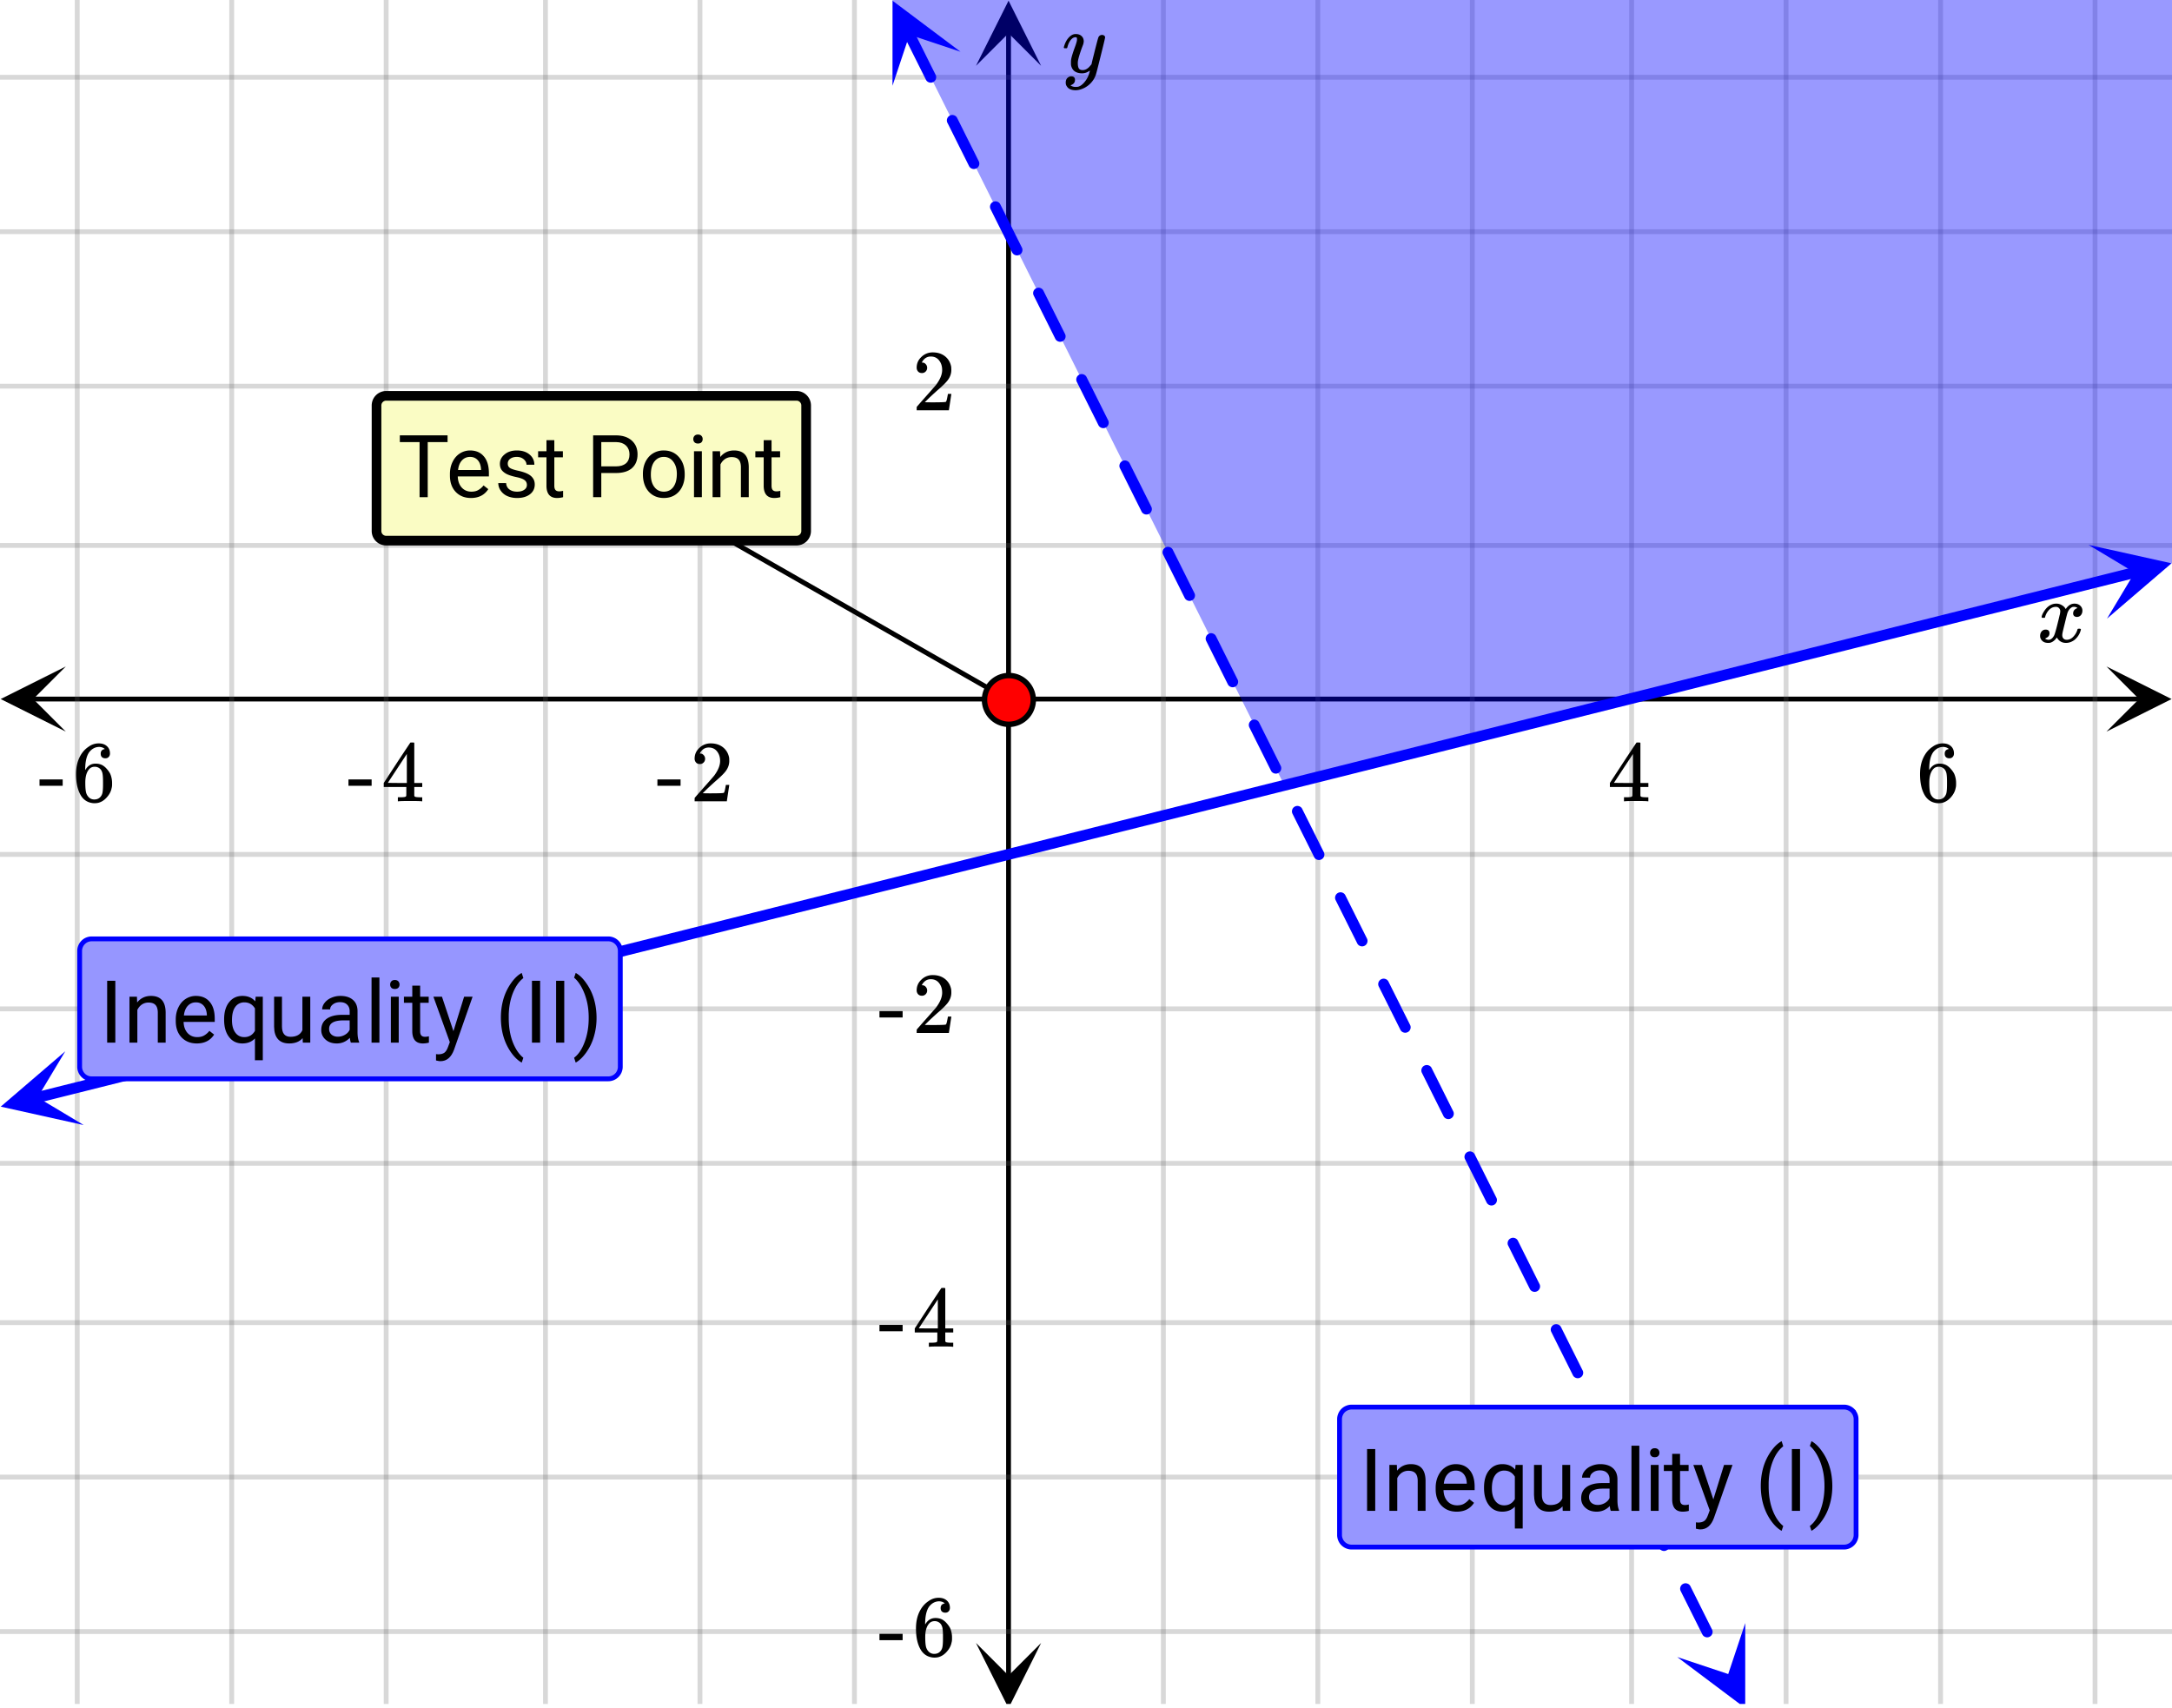
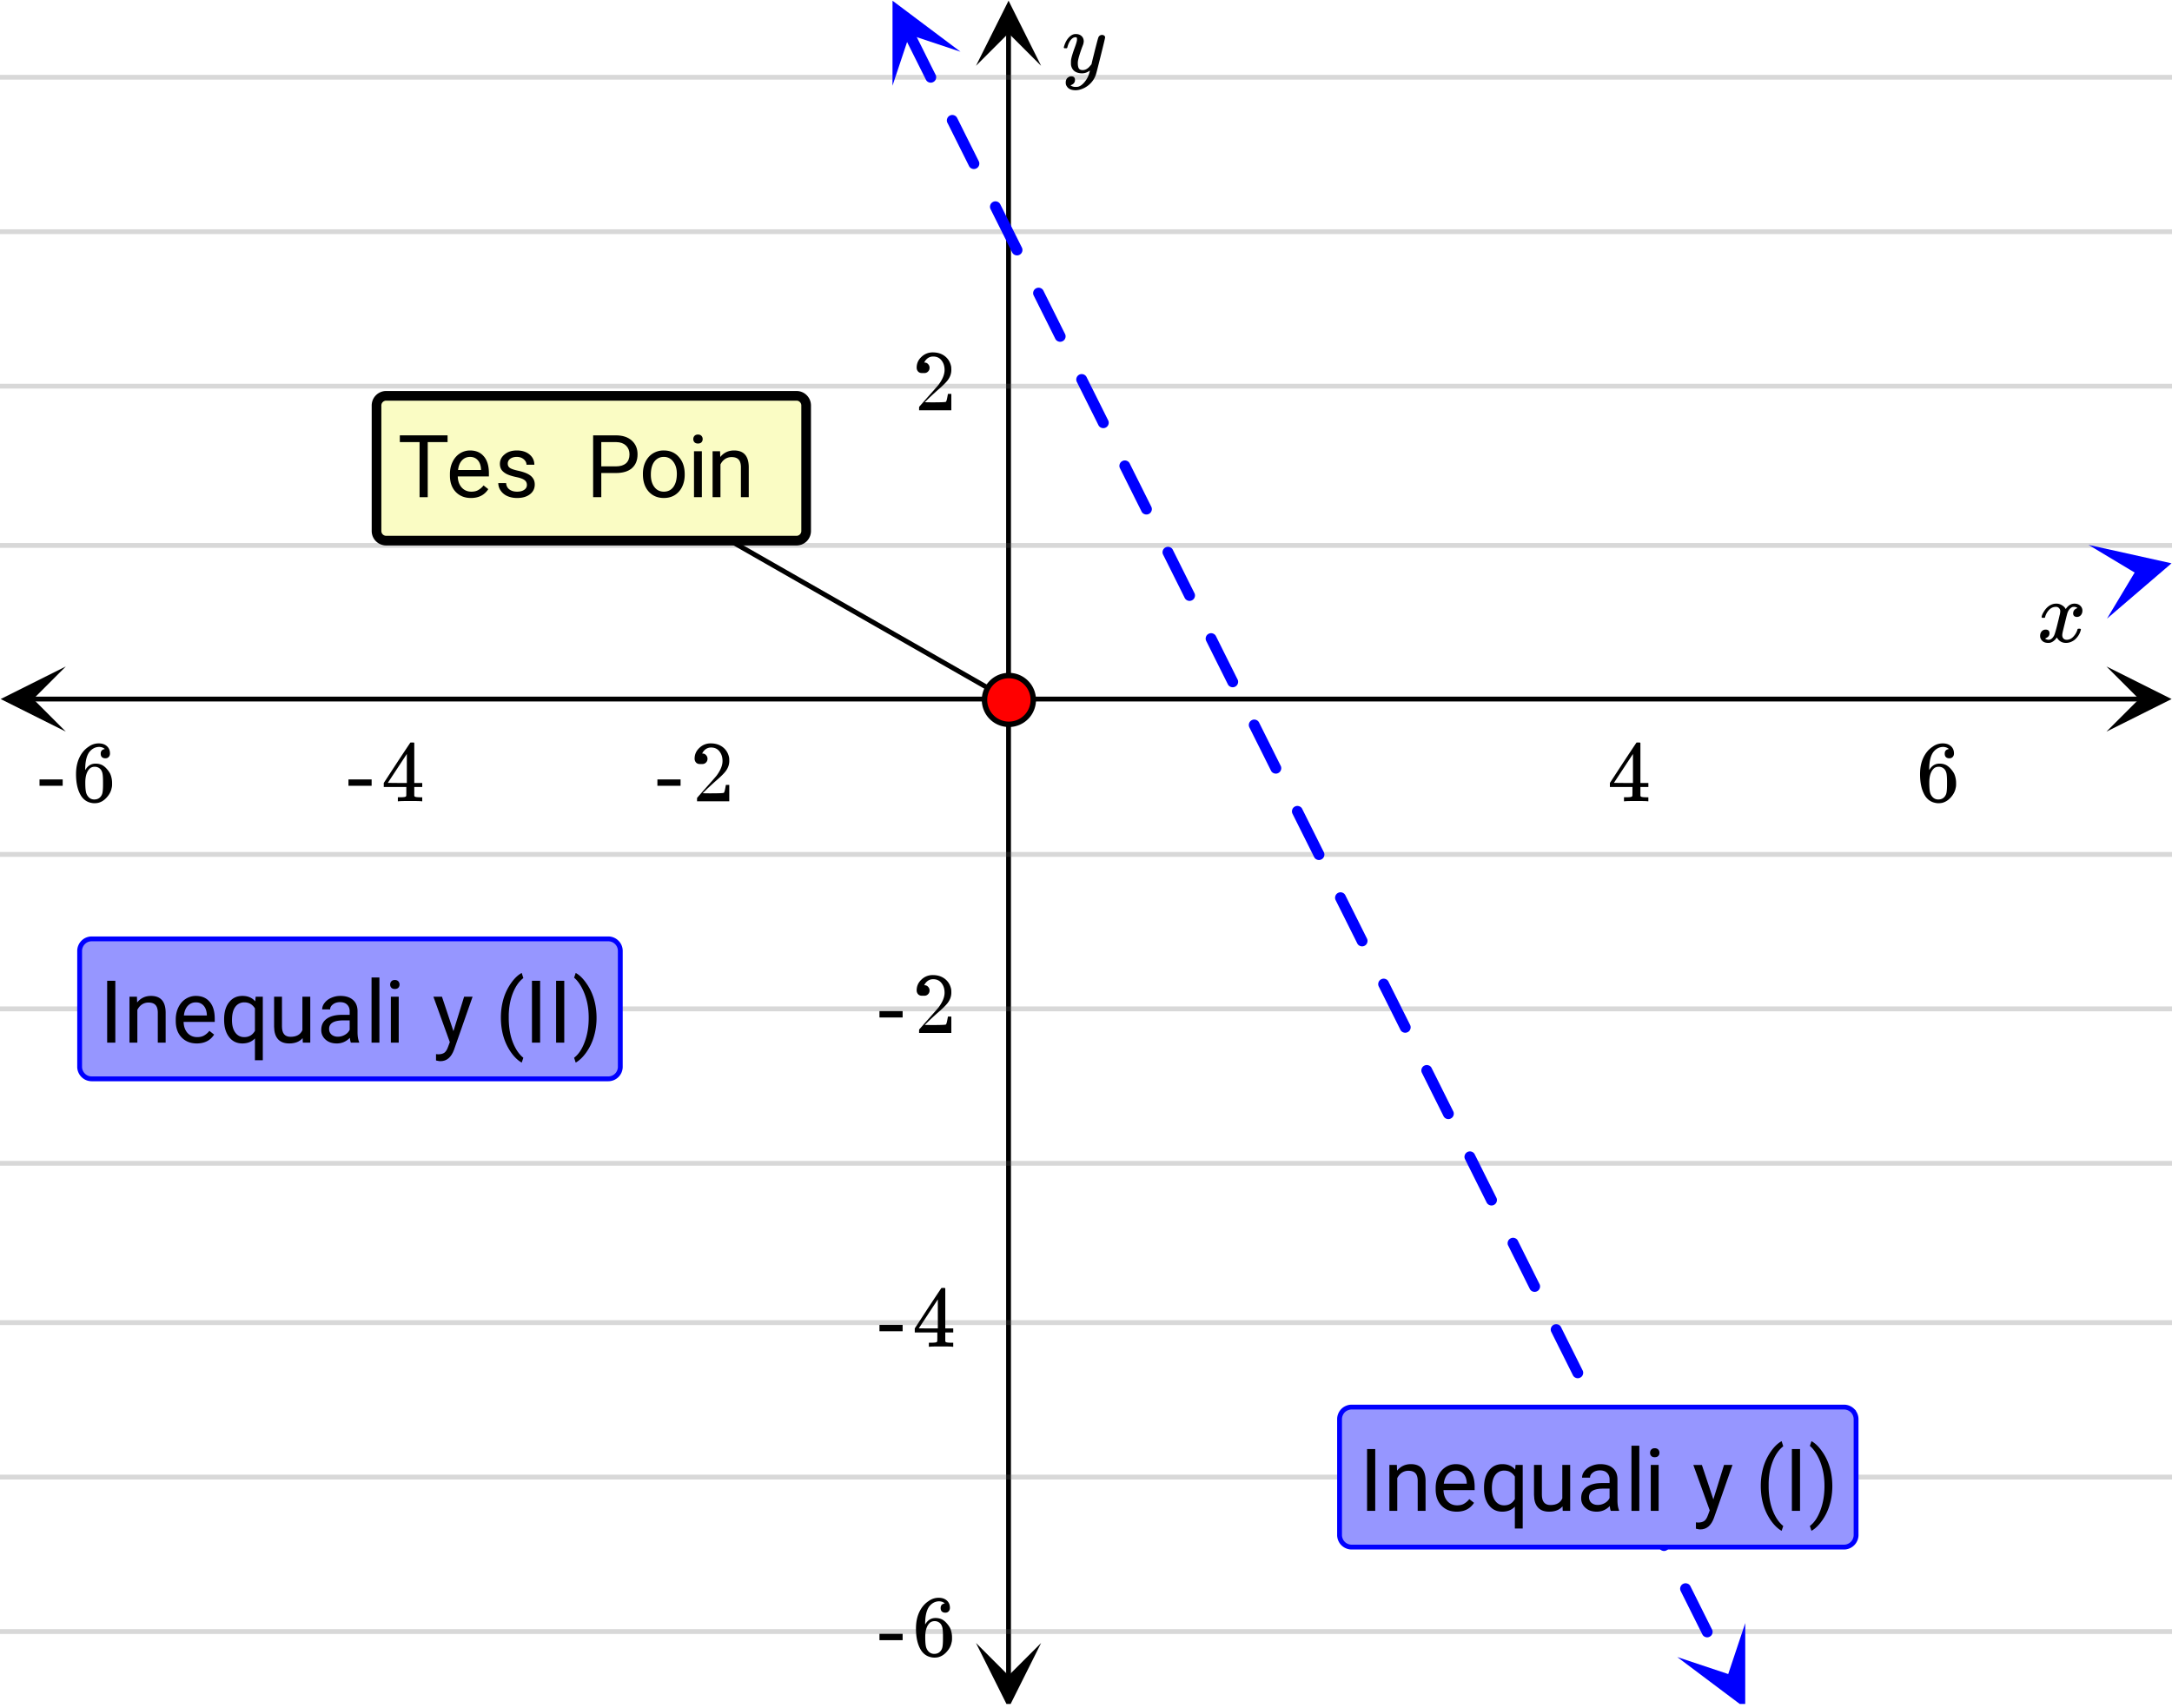
<svg xmlns="http://www.w3.org/2000/svg" xmlns:xlink="http://www.w3.org/1999/xlink" width="449.28" height="353.28" viewBox="0 0 336.96 264.96">
  <defs>
    <symbol overflow="visible" id="q">
      <path d="M.781-3.75C.727-3.8.703-3.848.703-3.89c.031-.25.172-.563.422-.938.414-.633.941-1.004 1.578-1.11.133-.007.235-.015.297-.015.313 0 .598.086.86.25.269.156.46.355.578.594.113-.157.187-.25.218-.282.332-.375.711-.562 1.14-.562.364 0 .661.105.891.312.227.211.344.465.344.766 0 .281-.078.516-.234.703a.776.776 0 0 1-.625.281.64.64 0 0 1-.422-.14.521.521 0 0 1-.156-.39c0-.415.222-.696.672-.845a.58.58 0 0 0-.141-.093.705.705 0 0 0-.39-.094.91.91 0 0 0-.266.031c-.336.149-.586.445-.75.89-.032.075-.164.579-.39 1.516-.231.93-.356 1.45-.376 1.563a1.827 1.827 0 0 0-.047.406c0 .211.063.383.188.516.125.125.289.187.5.187.383 0 .726-.16 1.031-.484.3-.32.508-.676.625-1.063.02-.082.04-.129.063-.14.03-.02.109-.031.234-.031.164 0 .25.039.25.109 0 .012-.012.058-.031.14-.149.563-.461 1.055-.938 1.47-.43.323-.875.484-1.344.484-.625 0-1.101-.282-1.421-.844-.262.406-.594.68-1 .812-.086.02-.2.032-.344.032-.524 0-.89-.188-1.11-.563a.953.953 0 0 1-.14-.531c0-.27.078-.5.234-.688a.798.798 0 0 1 .625-.28c.395 0 .594.187.594.562 0 .336-.164.574-.484.718a.359.359 0 0 1-.063.047l-.078.031c-.012.012-.024.016-.031.016h-.032c0 .031.063.074.188.125a.817.817 0 0 0 .36.078c.32 0 .597-.203.827-.61.102-.163.282-.75.532-1.75.05-.206.109-.437.171-.687.063-.257.11-.457.141-.593.031-.133.05-.211.063-.235a2.86 2.86 0 0 0 .078-.531.678.678 0 0 0-.188-.5.613.613 0 0 0-.484-.203c-.406 0-.762.156-1.063.469a2.562 2.562 0 0 0-.609 1.078c-.012.074-.031.12-.063.14a.752.752 0 0 1-.218.016zm0 0" />
    </symbol>
    <symbol overflow="visible" id="v">
      <path d="M6.234-5.813c.125 0 .227.04.313.11.094.062.14.152.14.266 0 .117-.226 1.058-.671 2.828C5.578-.836 5.328.133 5.266.312a3.459 3.459 0 0 1-.688 1.22 3.641 3.641 0 0 1-1.11.874c-.491.239-.945.36-1.359.36-.687 0-1.152-.22-1.39-.657-.094-.125-.14-.304-.14-.53 0-.306.085-.544.265-.72.187-.168.379-.25.578-.25.394 0 .594.188.594.563 0 .332-.157.578-.47.734a.298.298 0 0 1-.062.032.295.295 0 0 0-.078.03c-.011.009-.023.016-.031.016L1.328 2c.031.05.129.11.297.172.133.05.273.078.422.078h.11c.155 0 .273-.012.359-.031.332-.094.648-.324.953-.688A3.69 3.69 0 0 0 4.188.25c.093-.3.14-.477.14-.531 0-.008-.012-.004-.031.015a.358.358 0 0 1-.078.047c-.336.239-.703.36-1.11.36-.46 0-.84-.106-1.14-.313-.293-.219-.48-.531-.563-.937a2.932 2.932 0 0 1-.015-.407c0-.218.007-.382.03-.5.063-.394.266-1.054.61-1.984.196-.531.297-.898.297-1.11a.838.838 0 0 0-.031-.265c-.024-.05-.074-.078-.156-.078h-.063c-.21 0-.406.094-.594.281-.293.293-.511.727-.656 1.297 0 .012-.008.027-.015.047a.188.188 0 0 1-.032.047l-.015.015c-.012.012-.028.016-.047.016h-.36C.305-3.8.281-3.836.281-3.86a.97.97 0 0 1 .047-.203c.188-.625.469-1.113.844-1.468.3-.282.617-.422.953-.422.383 0 .688.105.906.312.227.2.344.485.344.86-.023.168-.04.261-.047.281 0 .055-.07.246-.203.578-.367 1-.586 1.735-.656 2.203a1.857 1.857 0 0 0-.016.297c0 .344.05.61.156.797.114.18.313.266.594.266.207 0 .406-.051.594-.157a1.84 1.84 0 0 0 .422-.328c.093-.101.21-.242.36-.422a32.833 32.833 0 0 1 .25-1.063c.093-.35.175-.687.25-1 .343-1.35.534-2.062.577-2.124a.592.592 0 0 1 .578-.36zm0 0" />
    </symbol>
    <symbol overflow="visible" id="r">
      <path d="M6.234 0c-.125-.031-.71-.047-1.75-.047-1.074 0-1.671.016-1.796.047h-.126v-.625h.422c.383-.008.618-.031.704-.063a.286.286 0 0 0 .171-.14c.008-.008.016-.25.016-.719v-.672h-3.5v-.625l2.031-3.11A431.58 431.58 0 0 1 4.5-9.108c.02-.008.113-.016.281-.016h.25l.078.078v6.203h1.235v.625H5.109V-.89a.25.25 0 0 0 .079.157c.07.062.328.101.765.109h.39V0zm-2.28-2.844v-4.5L1-2.859l1.469.015zm0 0" />
    </symbol>
    <symbol overflow="visible" id="s">
      <path d="M5.031-8.11c-.199-.195-.48-.304-.843-.328-.625 0-1.153.274-1.579.813-.418.586-.625 1.492-.625 2.719L2-4.86l.11-.172c.363-.54.859-.813 1.484-.813.414 0 .781.09 1.094.266a2.6 2.6 0 0 1 .64.547c.219.242.395.492.531.75.196.449.297.933.297 1.453v.234c0 .211-.027.403-.078.578-.105.532-.383 1.032-.828 1.5-.387.407-.82.66-1.297.766a2.688 2.688 0 0 1-.547.047c-.168 0-.32-.016-.453-.047-.668-.125-1.2-.484-1.594-1.078C.83-1.66.563-2.79.563-4.218c0-.97.171-1.817.515-2.548.344-.726.82-1.296 1.438-1.703a2.62 2.62 0 0 1 1.562-.515c.531 0 .953.14 1.266.421.32.282.484.665.484 1.141 0 .23-.07.414-.203.547-.125.137-.297.203-.516.203-.218 0-.398-.062-.53-.187-.126-.125-.188-.301-.188-.532 0-.406.21-.644.64-.718zm-.593 3.235a1.18 1.18 0 0 0-.97-.484c-.335 0-.605.105-.812.312C2.22-4.597 2-3.883 2-2.907c0 .794.05 1.345.156 1.657.094.273.242.5.453.688.22.187.477.28.782.28.457 0 .804-.171 1.046-.515.133-.187.22-.41.25-.672.04-.258.063-.64.063-1.14v-.422c0-.508-.023-.895-.063-1.156a1.566 1.566 0 0 0-.25-.688zm0 0" />
    </symbol>
    <symbol overflow="visible" id="t">
      <path d="M.14-2.406v-.985h3.594v.985zm0 0" />
    </symbol>
    <symbol overflow="visible" id="u">
-       <path d="M1.484-5.781c-.25 0-.449-.078-.593-.235a.872.872 0 0 1-.22-.609c0-.645.243-1.195.735-1.656a2.46 2.46 0 0 1 1.766-.703c.77 0 1.41.21 1.922.625.508.418.82.964.937 1.64.008.168.016.32.016.453 0 .524-.156 1.012-.469 1.47-.25.374-.758.89-1.516 1.546-.324.281-.777.695-1.359 1.234l-.781.766 1.016.016c1.414 0 2.164-.024 2.25-.079.039-.007.085-.101.14-.28.031-.095.094-.4.188-.923v-.03h.53v.03l-.374 2.47V0h-5v-.25c0-.188.008-.29.031-.313.008-.007.383-.437 1.125-1.28.977-1.095 1.61-1.813 1.89-2.157.602-.82.907-1.57.907-2.25 0-.594-.156-1.086-.469-1.484-.312-.407-.746-.61-1.297-.61-.523 0-.945.235-1.265.703-.024.032-.047.079-.078.141a.274.274 0 0 0-.047.078c0 .012.02.016.062.016a.68.68 0 0 1 .547.25.801.801 0 0 1 .219.562c0 .23-.078.422-.235.578a.76.76 0 0 1-.578.235zm0 0" />
+       <path d="M1.484-5.781c-.25 0-.449-.078-.593-.235a.872.872 0 0 1-.22-.609c0-.645.243-1.195.735-1.656a2.46 2.46 0 0 1 1.766-.703c.77 0 1.41.21 1.922.625.508.418.82.964.937 1.64.008.168.016.32.016.453 0 .524-.156 1.012-.469 1.47-.25.374-.758.89-1.516 1.546-.324.281-.777.695-1.359 1.234l-.781.766 1.016.016c1.414 0 2.164-.024 2.25-.079.039-.007.085-.101.14-.28.031-.095.094-.4.188-.923v-.03h.53v.03V0h-5v-.25c0-.188.008-.29.031-.313.008-.007.383-.437 1.125-1.28.977-1.095 1.61-1.813 1.89-2.157.602-.82.907-1.57.907-2.25 0-.594-.156-1.086-.469-1.484-.312-.407-.746-.61-1.297-.61-.523 0-.945.235-1.265.703-.024.032-.047.079-.078.141a.274.274 0 0 0-.047.078c0 .012.02.016.062.016a.68.68 0 0 1 .547.25.801.801 0 0 1 .219.562c0 .23-.078.422-.235.578a.76.76 0 0 1-.578.235zm0 0" />
    </symbol>
    <symbol overflow="visible" id="w">
      <path d="M2.469 0H1.203v-9.594H2.47zm0 0" />
    </symbol>
    <symbol overflow="visible" id="x">
      <path d="M2.078-7.125l.031.89C2.66-6.91 3.375-7.25 4.25-7.25c1.5 0 2.258.852 2.281 2.547V0H5.313v-4.719c-.012-.508-.133-.883-.36-1.125-.23-.25-.59-.375-1.078-.375a1.8 1.8 0 0 0-1.047.313c-.293.21-.523.484-.687.828V0H.92v-7.125zm0 0" />
    </symbol>
    <symbol overflow="visible" id="y">
      <path d="M3.875.125c-.969 0-1.758-.313-2.36-.938C.91-1.445.61-2.296.61-3.358v-.235c0-.695.133-1.32.407-1.875.27-.562.644-1 1.125-1.312a2.9 2.9 0 0 1 1.593-.469c.914 0 1.63.309 2.141.922.52.605.781 1.476.781 2.61v.5H1.828c.02.71.223 1.28.61 1.718.394.43.894.64 1.5.64.437 0 .8-.085 1.093-.265.301-.176.567-.41.797-.703l.734.578C5.97-.332 5.07.125 3.876.125zm-.14-6.375c-.5 0-.919.18-1.25.531-.337.356-.54.856-.61 1.5h3.563v-.093c-.032-.614-.2-1.086-.5-1.422-.305-.344-.704-.516-1.204-.516zm0 0" />
    </symbol>
    <symbol overflow="visible" id="z">
      <path d="M.625-3.625c0-1.113.254-1.992.766-2.64.52-.657 1.21-.985 2.078-.985.844 0 1.504.281 1.984.844l.063-.719h1.109v9.86H5.406V-.657c-.492.523-1.14.781-1.953.781-.867 0-1.555-.332-2.062-1-.512-.664-.766-1.55-.766-2.656zm1.219.14c0 .813.172 1.454.515 1.922.344.47.805.704 1.391.704.727 0 1.281-.32 1.656-.97v-3.484c-.386-.625-.933-.937-1.64-.937a1.67 1.67 0 0 0-1.407.703c-.343.461-.515 1.149-.515 2.063zm0 0" />
    </symbol>
    <symbol overflow="visible" id="A">
      <path d="M5.313-.703c-.47.555-1.165.828-2.079.828-.761 0-1.34-.219-1.734-.656C1.102-.97.898-1.617.89-2.484v-4.641h1.22v4.61c0 1.074.44 1.609 1.328 1.609.925 0 1.539-.344 1.843-1.031v-5.188H6.5V0H5.344zm0 0" />
    </symbol>
    <symbol overflow="visible" id="B">
      <path d="M5.313 0c-.063-.133-.118-.383-.157-.75-.574.586-1.25.875-2.031.875-.71 0-1.29-.195-1.734-.594a1.908 1.908 0 0 1-.672-1.5c0-.75.281-1.328.844-1.734.562-.406 1.351-.61 2.375-.61h1.187v-.562c0-.426-.133-.766-.39-1.016-.25-.257-.622-.39-1.11-.39-.438 0-.805.117-1.094.343-.293.22-.437.481-.437.782H.859c0-.352.125-.692.375-1.016a2.587 2.587 0 0 1 1.032-.781c.437-.195.91-.297 1.421-.297.82 0 1.47.203 1.938.61.469.406.707.976.719 1.702v3.266c0 .656.082 1.18.25 1.563V0zM3.296-.922c.383 0 .75-.098 1.094-.297.343-.195.586-.457.734-.781v-1.453h-.953c-1.492 0-2.234.437-2.234 1.312 0 .375.125.672.375.891.257.219.585.328.984.328zm0 0" />
    </symbol>
    <symbol overflow="visible" id="C">
      <path d="M2.25 0H1.031v-10.11H2.25zm0 0" />
    </symbol>
    <symbol overflow="visible" id="D">
      <path d="M2.25 0H1.031v-7.125H2.25zM.922-9.016c0-.195.062-.363.187-.5.125-.132.301-.203.532-.203.238 0 .421.07.546.203a.716.716 0 0 1 .188.5c0 .2-.063.368-.188.5-.124.125-.308.188-.546.188-.23 0-.407-.063-.532-.188a.703.703 0 0 1-.187-.5zm0 0" />
    </symbol>
    <symbol overflow="visible" id="E">
-       <path d="M2.578-8.844v1.719h1.328v.938H2.578v4.421c0 .282.055.496.172.641.125.148.328.219.61.219.132 0 .328-.024.578-.078V0A3.824 3.824 0 0 1 3 .125c-.543 0-.953-.16-1.234-.484-.274-.332-.407-.801-.407-1.407v-4.421H.063v-.938h1.296v-1.719zm0 0" />
-     </symbol>
+       </symbol>
    <symbol overflow="visible" id="F">
      <path d="M3.25-1.781l1.656-5.344H6.22L3.344 1.094c-.438 1.187-1.14 1.781-2.11 1.781L1 2.859l-.453-.093V1.78l.328.032c.414 0 .738-.086.969-.25.226-.168.422-.477.578-.922l.265-.72L.142-7.124h1.328zm0 0" />
    </symbol>
    <symbol overflow="visible" id="H">
      <path d="M.875-3.89c0-.989.129-1.942.39-2.86a8.391 8.391 0 0 1 1.188-2.484c.531-.75 1.082-1.274 1.656-1.579l.25.797c-.648.493-1.18 1.243-1.593 2.25-.407 1.012-.633 2.141-.672 3.391v.563c0 1.699.304 3.167.922 4.406.375.75.82 1.332 1.343 1.75l-.25.75c-.593-.324-1.156-.867-1.687-1.625C1.39-.031.875-1.816.875-3.891zm0 0" />
    </symbol>
    <symbol overflow="visible" id="I">
      <path d="M3.734-3.828c0 .98-.132 1.918-.39 2.812A8.102 8.102 0 0 1 2.172 1.47c-.531.758-1.09 1.3-1.672 1.625l-.25-.75C.926 1.832 1.469 1.03 1.875-.062c.414-1.094.629-2.301.64-3.626v-.218c0-.914-.1-1.77-.296-2.563-.2-.789-.469-1.5-.813-2.125-.343-.633-.73-1.129-1.156-1.484l.25-.735c.582.313 1.133.852 1.656 1.61.531.75.926 1.578 1.188 2.484.258.899.39 1.86.39 2.89zm0 0" />
    </symbol>
    <symbol overflow="visible" id="J">
      <path d="M7.734-8.547H4.656V0H3.391v-8.547H.328v-1.047h7.406zm0 0" />
    </symbol>
    <symbol overflow="visible" id="K">
      <path d="M5.063-1.89c0-.333-.125-.587-.375-.766-.243-.188-.672-.344-1.297-.469-.618-.133-1.106-.29-1.47-.469-.355-.187-.62-.406-.796-.656-.168-.258-.25-.566-.25-.922 0-.582.242-1.07.734-1.469.489-.406 1.118-.609 1.891-.609.813 0 1.469.21 1.969.625.5.418.75.95.75 1.594H5c0-.332-.148-.617-.438-.86-.28-.238-.636-.359-1.062-.359-.438 0-.781.102-1.031.297a.89.89 0 0 0-.375.75c0 .293.113.516.344.672.226.148.644.289 1.25.422.613.136 1.109.296 1.484.484s.648.418.828.688c.188.261.281.585.281.968 0 .637-.258 1.149-.765 1.532-.5.374-1.157.562-1.97.562-.573 0-1.077-.102-1.515-.297A2.397 2.397 0 0 1 1-1.016a2.028 2.028 0 0 1-.375-1.171h1.219c.02.406.18.73.484.968.313.242.719.36 1.219.36.457 0 .82-.094 1.094-.282.28-.187.421-.437.421-.75zm0 0" />
    </symbol>
    <symbol overflow="visible" id="L">
      <path d="M2.375-3.75V0H1.109v-9.594h3.532c1.05 0 1.875.274 2.468.813C7.703-8.25 8-7.54 8-6.656c0 .93-.293 1.648-.875 2.156-.574.5-1.402.75-2.484.75zm0-1.031h2.266c.675 0 1.195-.157 1.562-.469.363-.32.547-.785.547-1.39 0-.57-.184-1.032-.547-1.376-.367-.343-.86-.52-1.484-.53H2.375zm0 0" />
    </symbol>
    <symbol overflow="visible" id="M">
      <path d="M.594-3.625c0-.695.133-1.32.406-1.875.281-.563.664-.992 1.156-1.297a3.127 3.127 0 0 1 1.672-.453c.969 0 1.75.34 2.344 1.016.601.668.906 1.558.906 2.671v.079c0 .699-.137 1.324-.406 1.875A3.067 3.067 0 0 1 5.547-.33c-.492.306-1.059.454-1.703.454-.969 0-1.758-.332-2.36-1-.593-.676-.89-1.566-.89-2.672zm1.234.14c0 .794.18 1.43.547 1.907.363.48.852.719 1.469.719.625 0 1.113-.239 1.469-.72.363-.487.546-1.171.546-2.046 0-.781-.187-1.41-.562-1.89a1.746 1.746 0 0 0-1.469-.735c-.594 0-1.078.242-1.453.719-.367.48-.547 1.164-.547 2.047zm0 0" />
    </symbol>
    <clipPath id="a">
      <path d="M0 0h336.96v264.36H0zm0 0" />
    </clipPath>
    <clipPath id="b">
      <path d="M.102 103.398H11V114H.102zm0 0" />
    </clipPath>
    <clipPath id="c">
      <path d="M326.79 103.398h10.17V114h-10.17zm0 0" />
    </clipPath>
    <clipPath id="d">
-       <path d="M11 0h315v264.36H11zm0 0" />
-     </clipPath>
+       </clipPath>
    <clipPath id="e">
      <path d="M151.41 254H162v10.36h-10.59zm0 0" />
    </clipPath>
    <clipPath id="f">
      <path d="M151.41 0H162v10.21h-10.59zm0 0" />
    </clipPath>
    <clipPath id="g">
      <path d="M0 11h336.96v243H0zm0 0" />
    </clipPath>
    <clipPath id="h">
-       <path d="M138 0h198.96v122H138zm0 0" />
-     </clipPath>
+       </clipPath>
    <clipPath id="i">
      <path d="M138 0h12v14h-12zm0 0" />
    </clipPath>
    <clipPath id="j">
      <path d="M143.742-2.523l11.856 23.742-23.743 11.855L120 9.332zm0 0" />
    </clipPath>
    <clipPath id="k">
      <path d="M260 251h11v13.36h-11zm0 0" />
    </clipPath>
    <clipPath id="l">
      <path d="M270.754 251.809l11.86 23.742-23.747 11.86-11.855-23.747zm0 0" />
    </clipPath>
    <clipPath id="m">
-       <path d="M0 163h13v12H0zm0 0" />
-     </clipPath>
+       </clipPath>
    <clipPath id="n">
      <path d="M-1.316 165.969l25.742-6.446 6.445 25.747-25.746 6.44zm0 0" />
    </clipPath>
    <clipPath id="o">
      <path d="M324 84h12.96v12H324zm0 0" />
    </clipPath>
    <clipPath id="p">
      <path d="M324.012 84.535l25.742-6.441 6.445 25.742-25.746 6.445zm0 0" />
    </clipPath>
  </defs>
  <g clip-path="url(#a)" fill="#fff">
    <path d="M0 0h336.96v264.96H0z" />
    <path d="M0 0h336.96v264.96H0z" />
  </g>
  <path d="M5.055 108.453h326.89" fill="none" stroke="#000" stroke-width=".749" />
  <g clip-path="url(#b)">
    <path d="M10.21 103.398L.103 108.453l10.109 5.055-5.055-5.055zm0 0" />
  </g>
  <g clip-path="url(#c)">
    <path d="M326.79 103.398l10.108 5.055-10.109 5.055 5.055-5.055zm0 0" />
  </g>
  <g clip-path="url(#d)">
    <path d="M180.48 0v265.106M204.446 0v265.106M228.41 0v265.106M253.125 0v265.106M277.09 0v265.106M301.055 0v265.106M325.02 0v265.106M132.555 0v265.106M108.59 0v265.106M84.625 0v265.106M59.91 0v265.106M35.945 0v265.106M11.98 0v265.106" fill="none" stroke-linecap="round" stroke-linejoin="round" stroke="#666" stroke-opacity=".251" stroke-width=".749" />
  </g>
  <path d="M156.465 260.05V5.056" fill="none" stroke="#000" stroke-width=".749" />
  <g clip-path="url(#e)">
    <path d="M151.41 254.895l5.055 10.109 5.055-10.11-5.055 5.055zm0 0" />
  </g>
  <g clip-path="url(#f)">
    <path d="M151.41 10.21L156.465.103l5.055 10.109-5.055-5.055zm0 0" />
  </g>
  <g clip-path="url(#g)">
    <path d="M0 84.625h337M0 59.91h337M0 35.945h337M0 11.98h337M0 132.555h337M0 156.52h337M0 180.48h337M0 205.196h337M0 229.16h337M0 253.125h337" fill="none" stroke-linecap="round" stroke-linejoin="round" stroke="#666" stroke-opacity=".251" stroke-width=".749" />
  </g>
  <g clip-path="url(#h)">
    <path d="M138.41 0H337v87.363l-137.742 34.48L138.41 0" fill="#00f" fill-opacity=".4" />
  </g>
  <path d="M141.8 4.906l.856 1.707.852 1.707.851 1.711.79 1.574a.813.813 0 0 1 .042.641.783.783 0 0 1-.421.488.798.798 0 0 1-.641.047.817.817 0 0 1-.488-.422l-.786-1.578L142 9.074l-.852-1.707-.855-1.71a.813.813 0 0 1-.043-.641.817.817 0 0 1 .422-.489.822.822 0 0 1 .644-.047.804.804 0 0 1 .485.426zm6.692 13.399l.137.265.851 1.711.852 1.707.856 1.707.652 1.309a.822.822 0 0 1 .047.644.804.804 0 0 1-.426.485.798.798 0 0 1-.64.047.817.817 0 0 1-.489-.422l-.652-1.309-.856-1.707-.851-1.71-.852-1.708-.137-.265a.823.823 0 0 1-.043-.645.828.828 0 0 1 .422-.488.821.821 0 0 1 .645-.043.81.81 0 0 1 .484.422zm6.692 13.398l.27.535.85 1.707.856 1.711.852 1.707.52 1.04c.105.21.116.425.046.644a.81.81 0 0 1-.426.488.813.813 0 0 1-.64.043.793.793 0 0 1-.489-.422l-.52-1.039-.85-1.71-.856-1.708-.852-1.707-.265-.535a.806.806 0 0 1-.047-.645.81.81 0 0 1 .422-.484.806.806 0 0 1 .644-.047.81.81 0 0 1 .485.422zm6.695 13.402l.398.801.852 1.707.855 1.707.852 1.711.387.774a.806.806 0 0 1 .047.644.81.81 0 0 1-.422.485.808.808 0 0 1-.645.046.817.817 0 0 1-.488-.421l-.387-.778-.851-1.707-.856-1.707-.851-1.71-.399-.802a.798.798 0 0 1-.047-.64.817.817 0 0 1 .422-.488.823.823 0 0 1 .645-.047.821.821 0 0 1 .488.425zm6.691 13.399l.532 1.066.855 1.711 1.703 3.414.254.508a.806.806 0 0 1 .047.645.828.828 0 0 1-.422.488.824.824 0 0 1-.644.043.817.817 0 0 1-.489-.422l-.25-.508-.855-1.707-.852-1.707-.855-1.71-.531-1.067a.807.807 0 0 1-.047-.645.828.828 0 0 1 .422-.488.824.824 0 0 1 .644-.043.828.828 0 0 1 .488.422zm6.692 13.398l.664 1.336.855 1.707.852 1.711.855 1.707.117.242a.798.798 0 0 1 .047.641.817.817 0 0 1-.422.488.823.823 0 0 1-.644.043.803.803 0 0 1-.488-.422l-.118-.238-.855-1.707-.852-1.71-.851-1.708-.668-1.336a.806.806 0 0 1-.047-.644.81.81 0 0 1 .422-.485.808.808 0 0 1 .644-.047.817.817 0 0 1 .489.422zm6.691 13.403l.8 1.601.852 1.707.852 1.711.84 1.68a.806.806 0 0 1 .047.644.81.81 0 0 1-.422.485.806.806 0 0 1-.645.047.828.828 0 0 1-.488-.422l-.836-1.684-.855-1.707-.852-1.707-.8-1.605a.798.798 0 0 1-.048-.64.81.81 0 0 1 .426-.49.814.814 0 0 1 .64-.046.81.81 0 0 1 .49.426zm6.692 13.398l.082.16.851 1.711.852 1.707.855 1.707.703 1.414a.806.806 0 0 1 .047.645.828.828 0 0 1-.422.488.821.821 0 0 1-.644.043.81.81 0 0 1-.485-.422l-.707-1.414-.855-1.707-.852-1.71-.851-1.708-.082-.16a.823.823 0 0 1-.047-.644.821.821 0 0 1 .426-.489.813.813 0 0 1 .64-.043.817.817 0 0 1 .489.422zm6.69 13.399l.216.43.851 1.706.856 1.711.851 1.707.575 1.149a.813.813 0 0 1 .043.64.817.817 0 0 1-.422.489.821.821 0 0 1-.645.043.786.786 0 0 1-.484-.422l-.574-1.145-.852-1.71-.855-1.708-.852-1.707-.215-.43a.84.84 0 0 1 .379-1.128.798.798 0 0 1 .64-.047.817.817 0 0 1 .489.422zm6.692 13.402l.348.695.852 1.707.855 1.707.852 1.711.441.88a.821.821 0 0 1 .043.644.81.81 0 0 1-.422.484.806.806 0 0 1-.644.047.81.81 0 0 1-.485-.422l-.441-.883-.852-1.707-.855-1.707-.852-1.71-.347-.696a.813.813 0 0 1-.043-.64.805.805 0 0 1 .421-.489.813.813 0 0 1 .641-.043c.223.07.387.211.488.422zm6.692 13.398l1.336 2.672 1.703 3.414.308.614c.102.21.118.421.043.644a.815.815 0 0 1-.422.488.813.813 0 0 1-.64.043.806.806 0 0 1-.488-.422l-.305-.613-.856-1.707-.851-1.71-.856-1.708-.48-.96a.823.823 0 0 1-.043-.645.828.828 0 0 1 .422-.489.821.821 0 0 1 .644-.043.81.81 0 0 1 .485.422zm6.691 13.399l.613 1.23.856 1.707.851 1.711.856 1.707.172.348a.813.813 0 0 1 .043.64.793.793 0 0 1-.422.489.83.83 0 0 1-.64.047.81.81 0 0 1-.489-.426l-1.027-2.055-1.703-3.414-.618-1.23a.821.821 0 0 1-.043-.645.81.81 0 0 1 .422-.484.806.806 0 0 1 .645-.047.81.81 0 0 1 .484.422zm6.692 13.402l.75 1.496 1.703 3.414.894 1.79a.822.822 0 0 1 .047.644.804.804 0 0 1-.426.484.798.798 0 0 1-.64.047.817.817 0 0 1-.489-.422l-.039-.082-.851-1.707-.856-1.707-.851-1.71-.746-1.497a.798.798 0 0 1-.047-.64.817.817 0 0 1 .422-.489.821.821 0 0 1 .644-.043c.219.07.383.211.485.422zm6.691 13.399l.027.054.856 1.707.851 1.711.856 1.707.758 1.52c.105.21.12.422.047.644a.821.821 0 0 1-.426.489.813.813 0 0 1-.64.043.817.817 0 0 1-.49-.422l-.757-1.52-.855-1.71-1.704-3.415-.027-.055a.806.806 0 0 1-.047-.644.828.828 0 0 1 .422-.488.821.821 0 0 1 .645-.043.81.81 0 0 1 .484.422zm6.695 13.398l.16.324.852 1.707.855 1.707.852 1.711.625 1.254a.798.798 0 0 1 .047.64.817.817 0 0 1-.422.489.824.824 0 0 1-.644.047.81.81 0 0 1-.489-.426l-.625-1.25-.851-1.71-.856-1.708-.851-1.71-.16-.321a.806.806 0 0 1-.047-.645.81.81 0 0 1 .421-.484.807.807 0 0 1 .645-.047.828.828 0 0 1 .488.422zm6.692 13.402l.293.586.851 1.711.856 1.707.851 1.707.492.989a.806.806 0 0 1 .047.644.81.81 0 0 1-.422.484.808.808 0 0 1-.644.047.817.817 0 0 1-.488-.422l-.493-.988-.851-1.707-.856-1.707-.851-1.71-.293-.59a.798.798 0 0 1-.047-.641.817.817 0 0 1 .422-.489.824.824 0 0 1 .644-.043c.223.07.383.211.489.422zm6.691 13.399l.426.855.855 1.711 1.703 3.414.36.719c.105.21.12.422.047.645a.828.828 0 0 1-.422.488.823.823 0 0 1-.645.043.828.828 0 0 1-.488-.422l-.36-.719-.85-1.707-.852-1.71-.856-1.708-.426-.855a.806.806 0 0 1-.047-.645.81.81 0 0 1 .422-.484.808.808 0 0 1 .645-.047.817.817 0 0 1 .488.422zm6.691 13.398l.56 1.125.855 1.707.851 1.711.856 1.707.222.453a.798.798 0 0 1 .047.641.817.817 0 0 1-.422.488.822.822 0 0 1-.644.047.804.804 0 0 1-.485-.426l-.226-.449-.856-1.71-1.703-3.415-.562-1.125a.814.814 0 0 1-.047-.64.8.8 0 0 1 .426-.489.798.798 0 0 1 .64-.047.817.817 0 0 1 .488.422zm6.692 13.403l.695 1.39 1.703 3.414.856 1.711.094.184a.821.821 0 0 1 .043.644.81.81 0 0 1-.422.485.806.806 0 0 1-.645.047.81.81 0 0 1-.484-.422l-.094-.188-.852-1.707-.855-1.707-.852-1.71-.695-1.388a.824.824 0 0 1-.047-.644.81.81 0 0 1 .426-.488.813.813 0 0 1 .64-.043c.223.07.383.215.489.422zm0 0" fill="#00f" />
  <g clip-path="url(#i)">
    <g clip-path="url(#j)">
      <path d="M149.012 8.027L138.465.11l-.004 13.188 2.64-7.91zm0 0" fill="#00f" />
    </g>
  </g>
  <g clip-path="url(#k)">
    <g clip-path="url(#l)">
      <path d="M270.754 251.809l-.004 13.187-10.547-7.918 7.91 2.64zm0 0" fill="#00f" />
    </g>
  </g>
-   <path d="M5.723 170.285l4.367-1.094 2.187-.546 4.368-1.094 2.187-.547 4.367-1.094 2.188-.547 4.367-1.093 2.187-.547 2.184-.547 2.188-.547 4.367-1.094 2.187-.547 4.367-1.093 2.188-.547 4.367-1.094 2.188-.547 4.367-1.094 2.187-.547 4.367-1.093 2.188-.547 4.367-1.094 2.188-.547 4.367-1.094 2.187-.546 2.184-.547 2.187-.547 4.368-1.094 2.187-.547 4.367-1.094 2.188-.546 4.367-1.094 2.187-.547 4.368-1.094 2.187-.547 4.367-1.093 2.188-.547 4.367-1.094 2.188-.547 4.367-1.094 2.187-.547 4.367-1.093 2.188-.547 2.184-.547 2.187-.547 2.184-.55 2.183-.548 2.188-.546 4.367-1.094 2.187-.547 4.368-1.094 2.187-.547 4.367-1.093 2.188-.547 4.367-1.094 2.187-.547 4.368-1.094 2.187-.547 4.367-1.093 2.188-.547 4.367-1.094 2.188-.547 2.183-.547 2.188-.547 4.367-1.093 2.187-.547 4.368-1.094 2.187-.547 4.367-1.094 2.188-.546 4.367-1.094 2.187-.547 4.368-1.094 2.187-.547 4.367-1.093 2.188-.547 4.367-1.094 2.187-.547 4.368-1.094 2.187-.547 2.184-.546 2.187-.547 4.367-1.094 2.188-.547 4.367-1.094 2.188-.547 4.367-1.093 2.187-.547 4.367-1.094 2.188-.547 4.367-1.094 2.188-.546 4.367-1.094 2.187-.547 4.368-1.094 2.187-.547 2.184-.547 2.187-.546 4.367-1.094 2.188-.547 4.367-1.094 2.188-.547 4.367-1.093 2.187-.547 4.367-1.094" fill="none" stroke-width="1.685" stroke-linecap="round" stroke-linejoin="round" stroke="#00f" />
  <g clip-path="url(#m)">
    <g clip-path="url(#n)">
      <path d="M10.125 163.102L.113 171.687l12.875 2.86-7.152-4.29zm0 0" fill="#00f" />
    </g>
  </g>
  <g clip-path="url(#o)">
    <g clip-path="url(#p)">
      <path d="M324.012 84.535l12.875 2.86-10.012 8.582 4.29-7.153zm0 0" fill="#00f" />
    </g>
  </g>
  <path d="M156.52 108.59L93.61 72.64" fill="none" stroke-width=".758" stroke="#000" />
  <path d="M160.3 108.59c0 .5-.097.984-.288 1.445a3.678 3.678 0 0 1-.82 1.227 3.718 3.718 0 0 1-1.227.82 3.758 3.758 0 0 1-2.895 0 3.718 3.718 0 0 1-1.226-.82 3.678 3.678 0 0 1-.82-1.227 3.763 3.763 0 0 1 0-2.895c.19-.46.464-.87.82-1.226a3.76 3.76 0 0 1 2.676-1.105 3.754 3.754 0 0 1 2.671 1.105c.356.356.63.766.82 1.227.192.464.29.945.29 1.449zm0 0" fill="red" stroke-width=".843" stroke="#000" />
  <use xlink:href="#q" x="316.031" y="99.602" />
  <use xlink:href="#r" x="249.38" y="124.316" />
  <use xlink:href="#s" x="297.309" y="124.316" />
  <use xlink:href="#t" x="101.849" y="124.316" />
  <use xlink:href="#u" x="107.091" y="124.316" />
  <use xlink:href="#t" x="53.92" y="124.316" />
  <use xlink:href="#r" x="59.162" y="124.316" />
  <use xlink:href="#t" x="5.991" y="124.316" />
  <use xlink:href="#s" x="11.233" y="124.316" />
  <use xlink:href="#v" x="164.756" y="11.233" />
  <use xlink:href="#u" x="141.54" y="63.656" />
  <use xlink:href="#t" x="136.298" y="160.262" />
  <use xlink:href="#u" x="141.54" y="160.262" />
  <use xlink:href="#t" x="136.298" y="208.94" />
  <use xlink:href="#r" x="141.54" y="208.94" />
  <use xlink:href="#t" x="136.298" y="256.869" />
  <use xlink:href="#s" x="141.54" y="256.869" />
  <path d="M207.816 238.148v-17.976c0-.246.047-.484.145-.715a1.821 1.821 0 0 1 1.012-1.012c.23-.097.468-.144.715-.144h76.386c.25 0 .489.047.719.144.227.094.43.23.605.403a1.884 1.884 0 0 1 .55 1.324l.001 17.976a1.884 1.884 0 0 1-1.156 1.727c-.23.098-.469.145-.719.145h-76.386c-.247 0-.485-.047-.715-.145a1.832 1.832 0 0 1-.61-.406 1.805 1.805 0 0 1-.402-.606 1.813 1.813 0 0 1-.145-.715zm0 0" fill="#9696ff" stroke="#00f" stroke-width=".749" />
  <use xlink:href="#w" x="210.882" y="234.402" />
  <use xlink:href="#x" x="214.627" y="234.402" />
  <use xlink:href="#y" x="222.116" y="234.402" />
  <use xlink:href="#z" x="229.605" y="234.402" />
  <use xlink:href="#A" x="237.094" y="234.402" />
  <use xlink:href="#B" x="244.582" y="234.402" />
  <use xlink:href="#C" x="252.071" y="234.402" />
  <use xlink:href="#D" x="255.067" y="234.402" />
  <use xlink:href="#E" x="258.062" y="234.402" />
  <use xlink:href="#F" x="262.556" y="234.402" />
  <use xlink:href="#G" x="269.296" y="234.402" />
  <use xlink:href="#H" x="272.291" y="234.402" />
  <use xlink:href="#w" x="276.785" y="234.402" />
  <use xlink:href="#I" x="280.529" y="234.402" />
  <path d="M12.355 165.504V147.53c0-.25.047-.488.145-.715.094-.23.23-.433.406-.609.176-.176.375-.312.606-.406.23-.094.468-.14.718-.14h80.13a1.856 1.856 0 0 1 1.324.547 1.851 1.851 0 0 1 .547 1.324v17.972a1.856 1.856 0 0 1-.547 1.324 1.856 1.856 0 0 1-1.325.547H14.23c-.25 0-.488-.047-.718-.14-.23-.094-.43-.231-.606-.407a1.856 1.856 0 0 1-.406-.605 1.818 1.818 0 0 1-.145-.72zm0 0" fill="#9696ff" stroke="#00f" stroke-width=".749" />
  <use xlink:href="#w" x="15.422" y="161.76" />
  <use xlink:href="#x" x="19.167" y="161.76" />
  <use xlink:href="#y" x="26.656" y="161.76" />
  <use xlink:href="#z" x="34.145" y="161.76" />
  <use xlink:href="#A" x="41.634" y="161.76" />
  <use xlink:href="#B" x="49.122" y="161.76" />
  <use xlink:href="#C" x="56.611" y="161.76" />
  <use xlink:href="#D" x="59.607" y="161.76" />
  <use xlink:href="#E" x="62.602" y="161.76" />
  <use xlink:href="#F" x="67.096" y="161.76" />
  <use xlink:href="#G" x="73.836" y="161.76" />
  <use xlink:href="#H" x="76.831" y="161.76" />
  <use xlink:href="#w" x="81.325" y="161.76" />
  <use xlink:href="#w" x="85.069" y="161.76" />
  <use xlink:href="#I" x="88.814" y="161.76" />
  <path d="M58.336 82.379V62.906a1.59 1.59 0 0 1 .46-1.113c.15-.148.321-.262.513-.34.191-.082.394-.121.601-.121h63.656c.207 0 .41.04.602.121a1.543 1.543 0 0 1 .852.852c.082.191.12.394.12.601V82.38c0 .207-.038.41-.12.601a1.543 1.543 0 0 1-.852.852 1.59 1.59 0 0 1-.602.121H59.91a1.59 1.59 0 0 1-1.113-.46 1.605 1.605 0 0 1-.461-1.114zm0 0" fill="#fafcc4" />
  <path d="M58.414 82.379V62.906c0-.199.04-.39.113-.574.075-.184.184-.344.325-.484.14-.141.304-.25.488-.325.18-.078.37-.113.57-.113h63.656c.2 0 .391.035.575.113.183.075.343.184.484.325.14.14.25.3.324.484.078.184.114.375.114.574V82.38c0 .2-.036.387-.114.57a1.463 1.463 0 0 1-.324.489c-.14.14-.3.246-.484.324a1.52 1.52 0 0 1-.575.113H59.91c-.2 0-.39-.039-.57-.113a1.524 1.524 0 0 1-.488-.324 1.5 1.5 0 0 1-.438-1.059zm0 0" fill="none" stroke-width="1.498" stroke="#000" />
  <use xlink:href="#J" x="61.701" y="77.136" />
  <use xlink:href="#y" x="69.19" y="77.136" />
  <use xlink:href="#K" x="76.679" y="77.136" />
  <use xlink:href="#E" x="83.419" y="77.136" />
  <use xlink:href="#G" x="87.913" y="77.136" />
  <use xlink:href="#L" x="90.908" y="77.136" />
  <use xlink:href="#M" x="99.146" y="77.136" />
  <use xlink:href="#D" x="106.635" y="77.136" />
  <use xlink:href="#x" x="109.63" y="77.136" />
  <use xlink:href="#E" x="117.119" y="77.136" />
</svg>